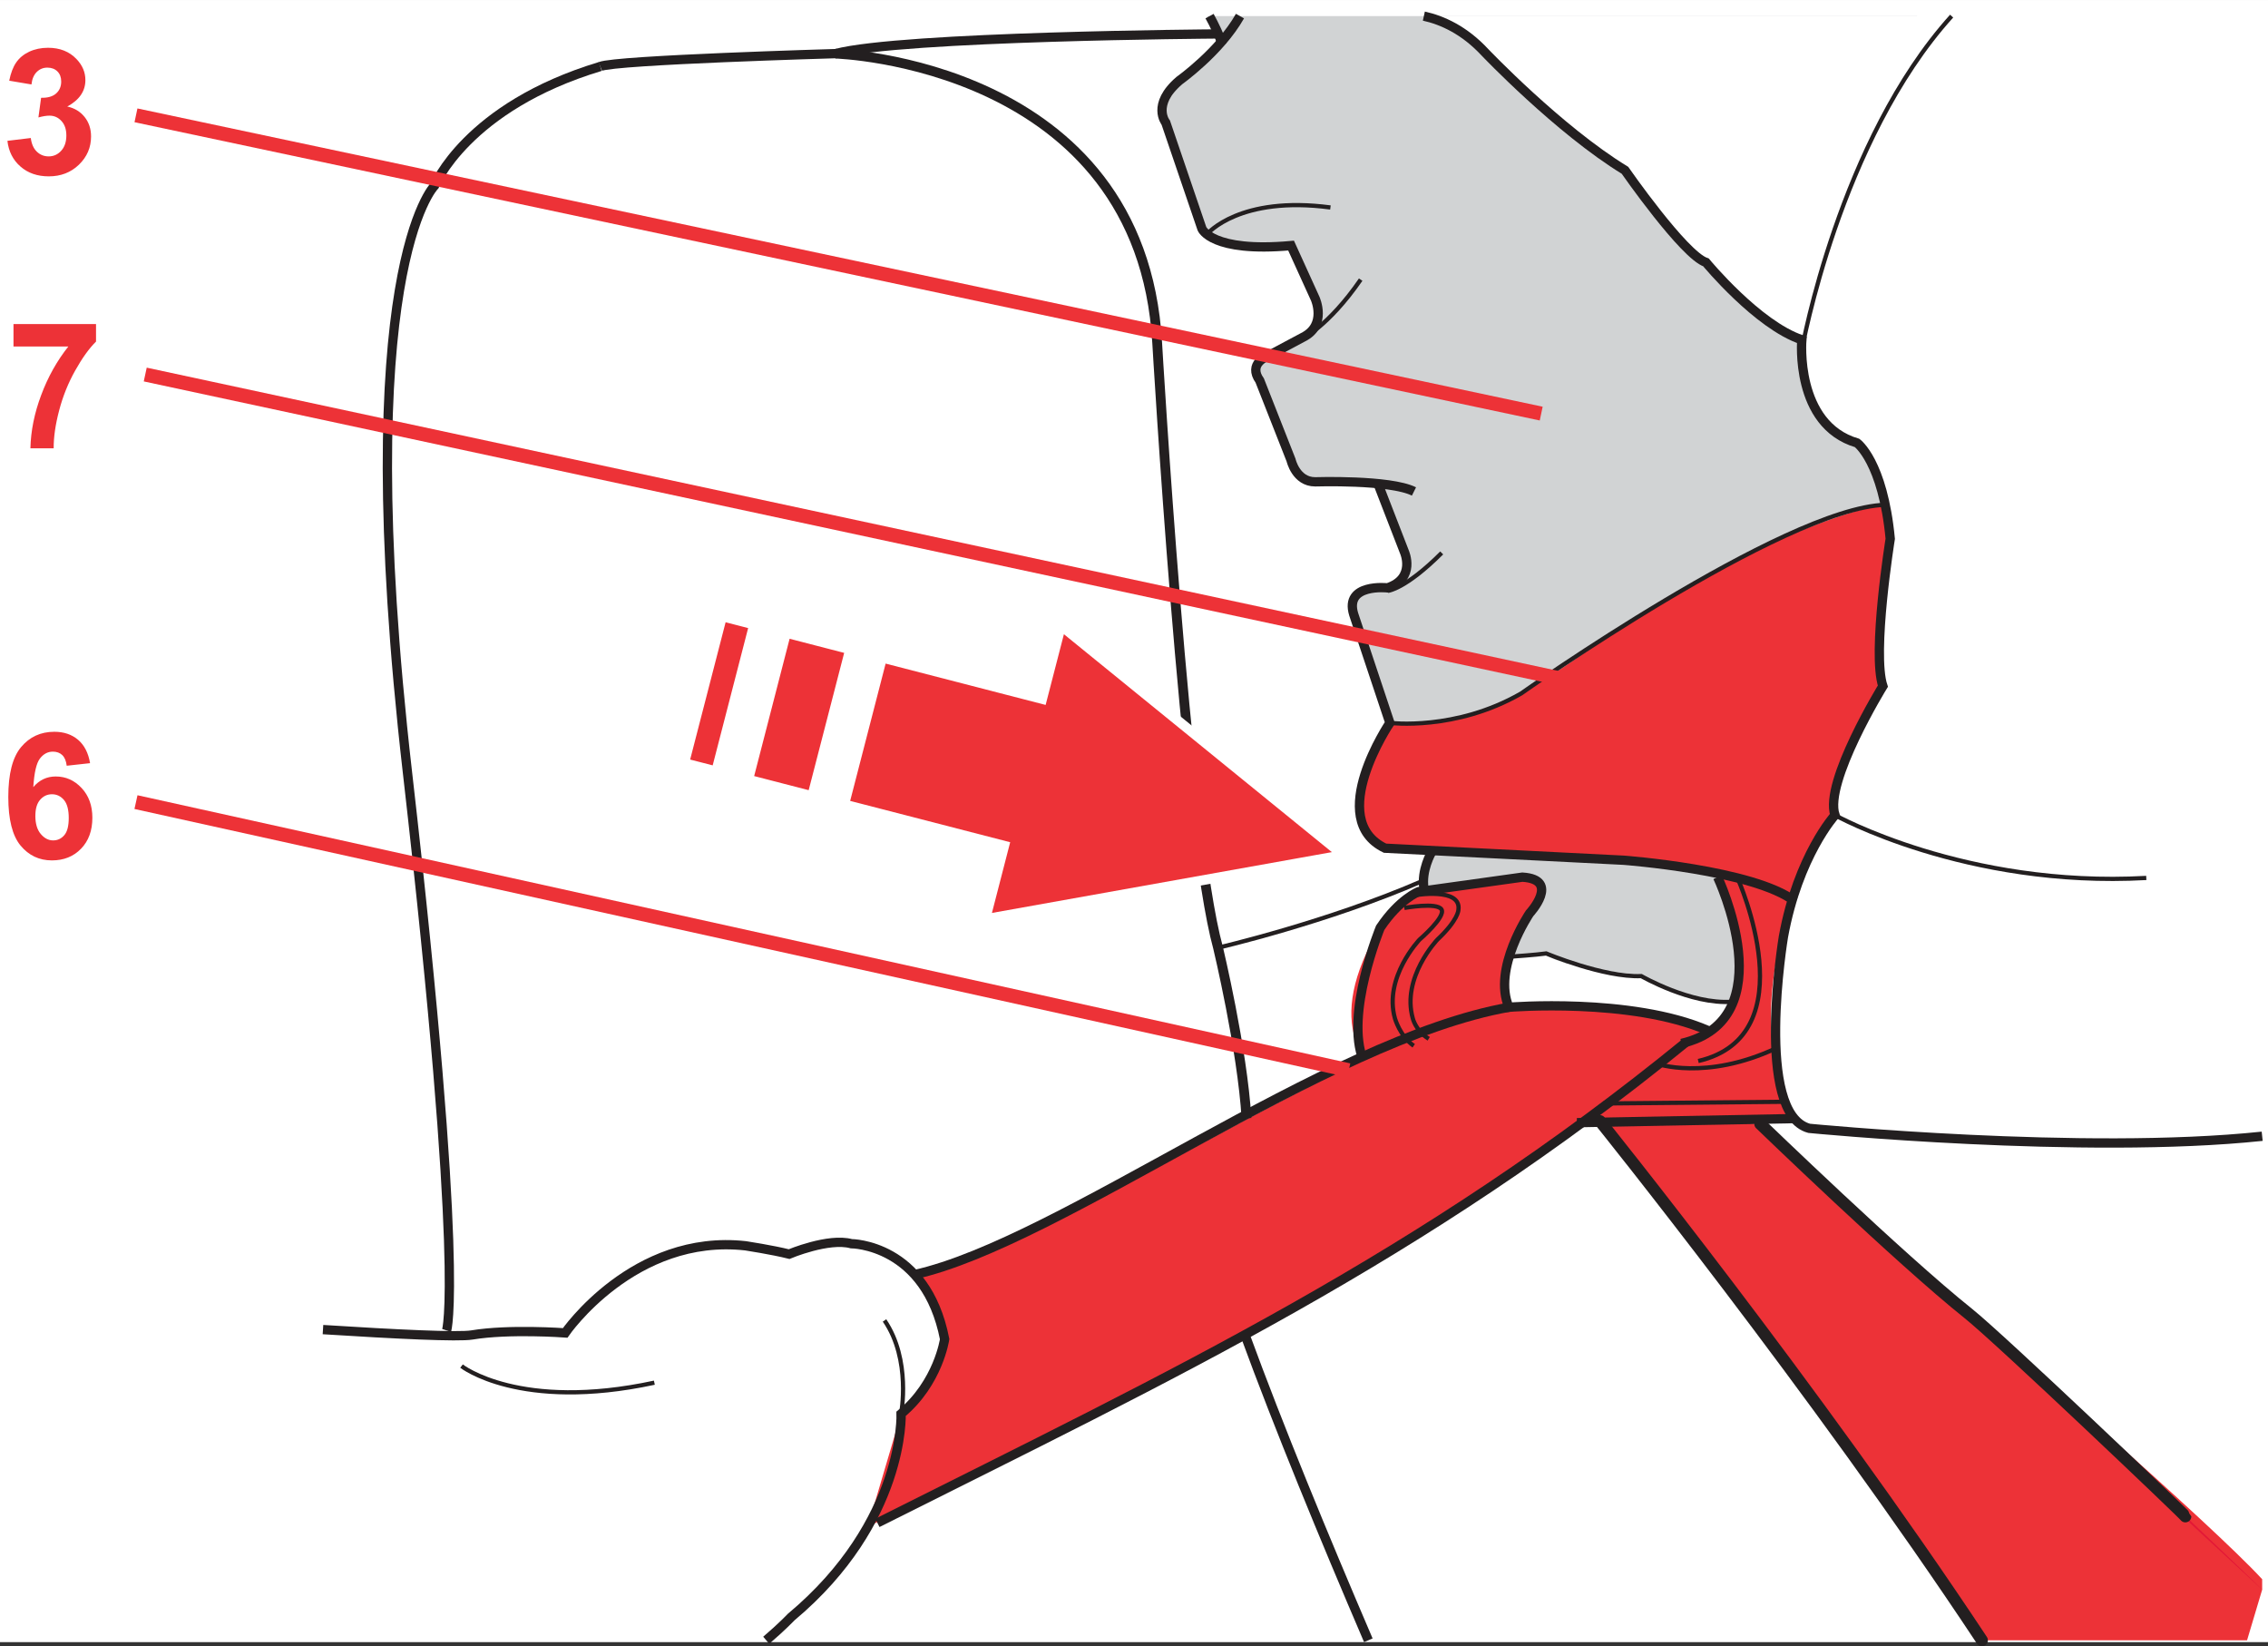
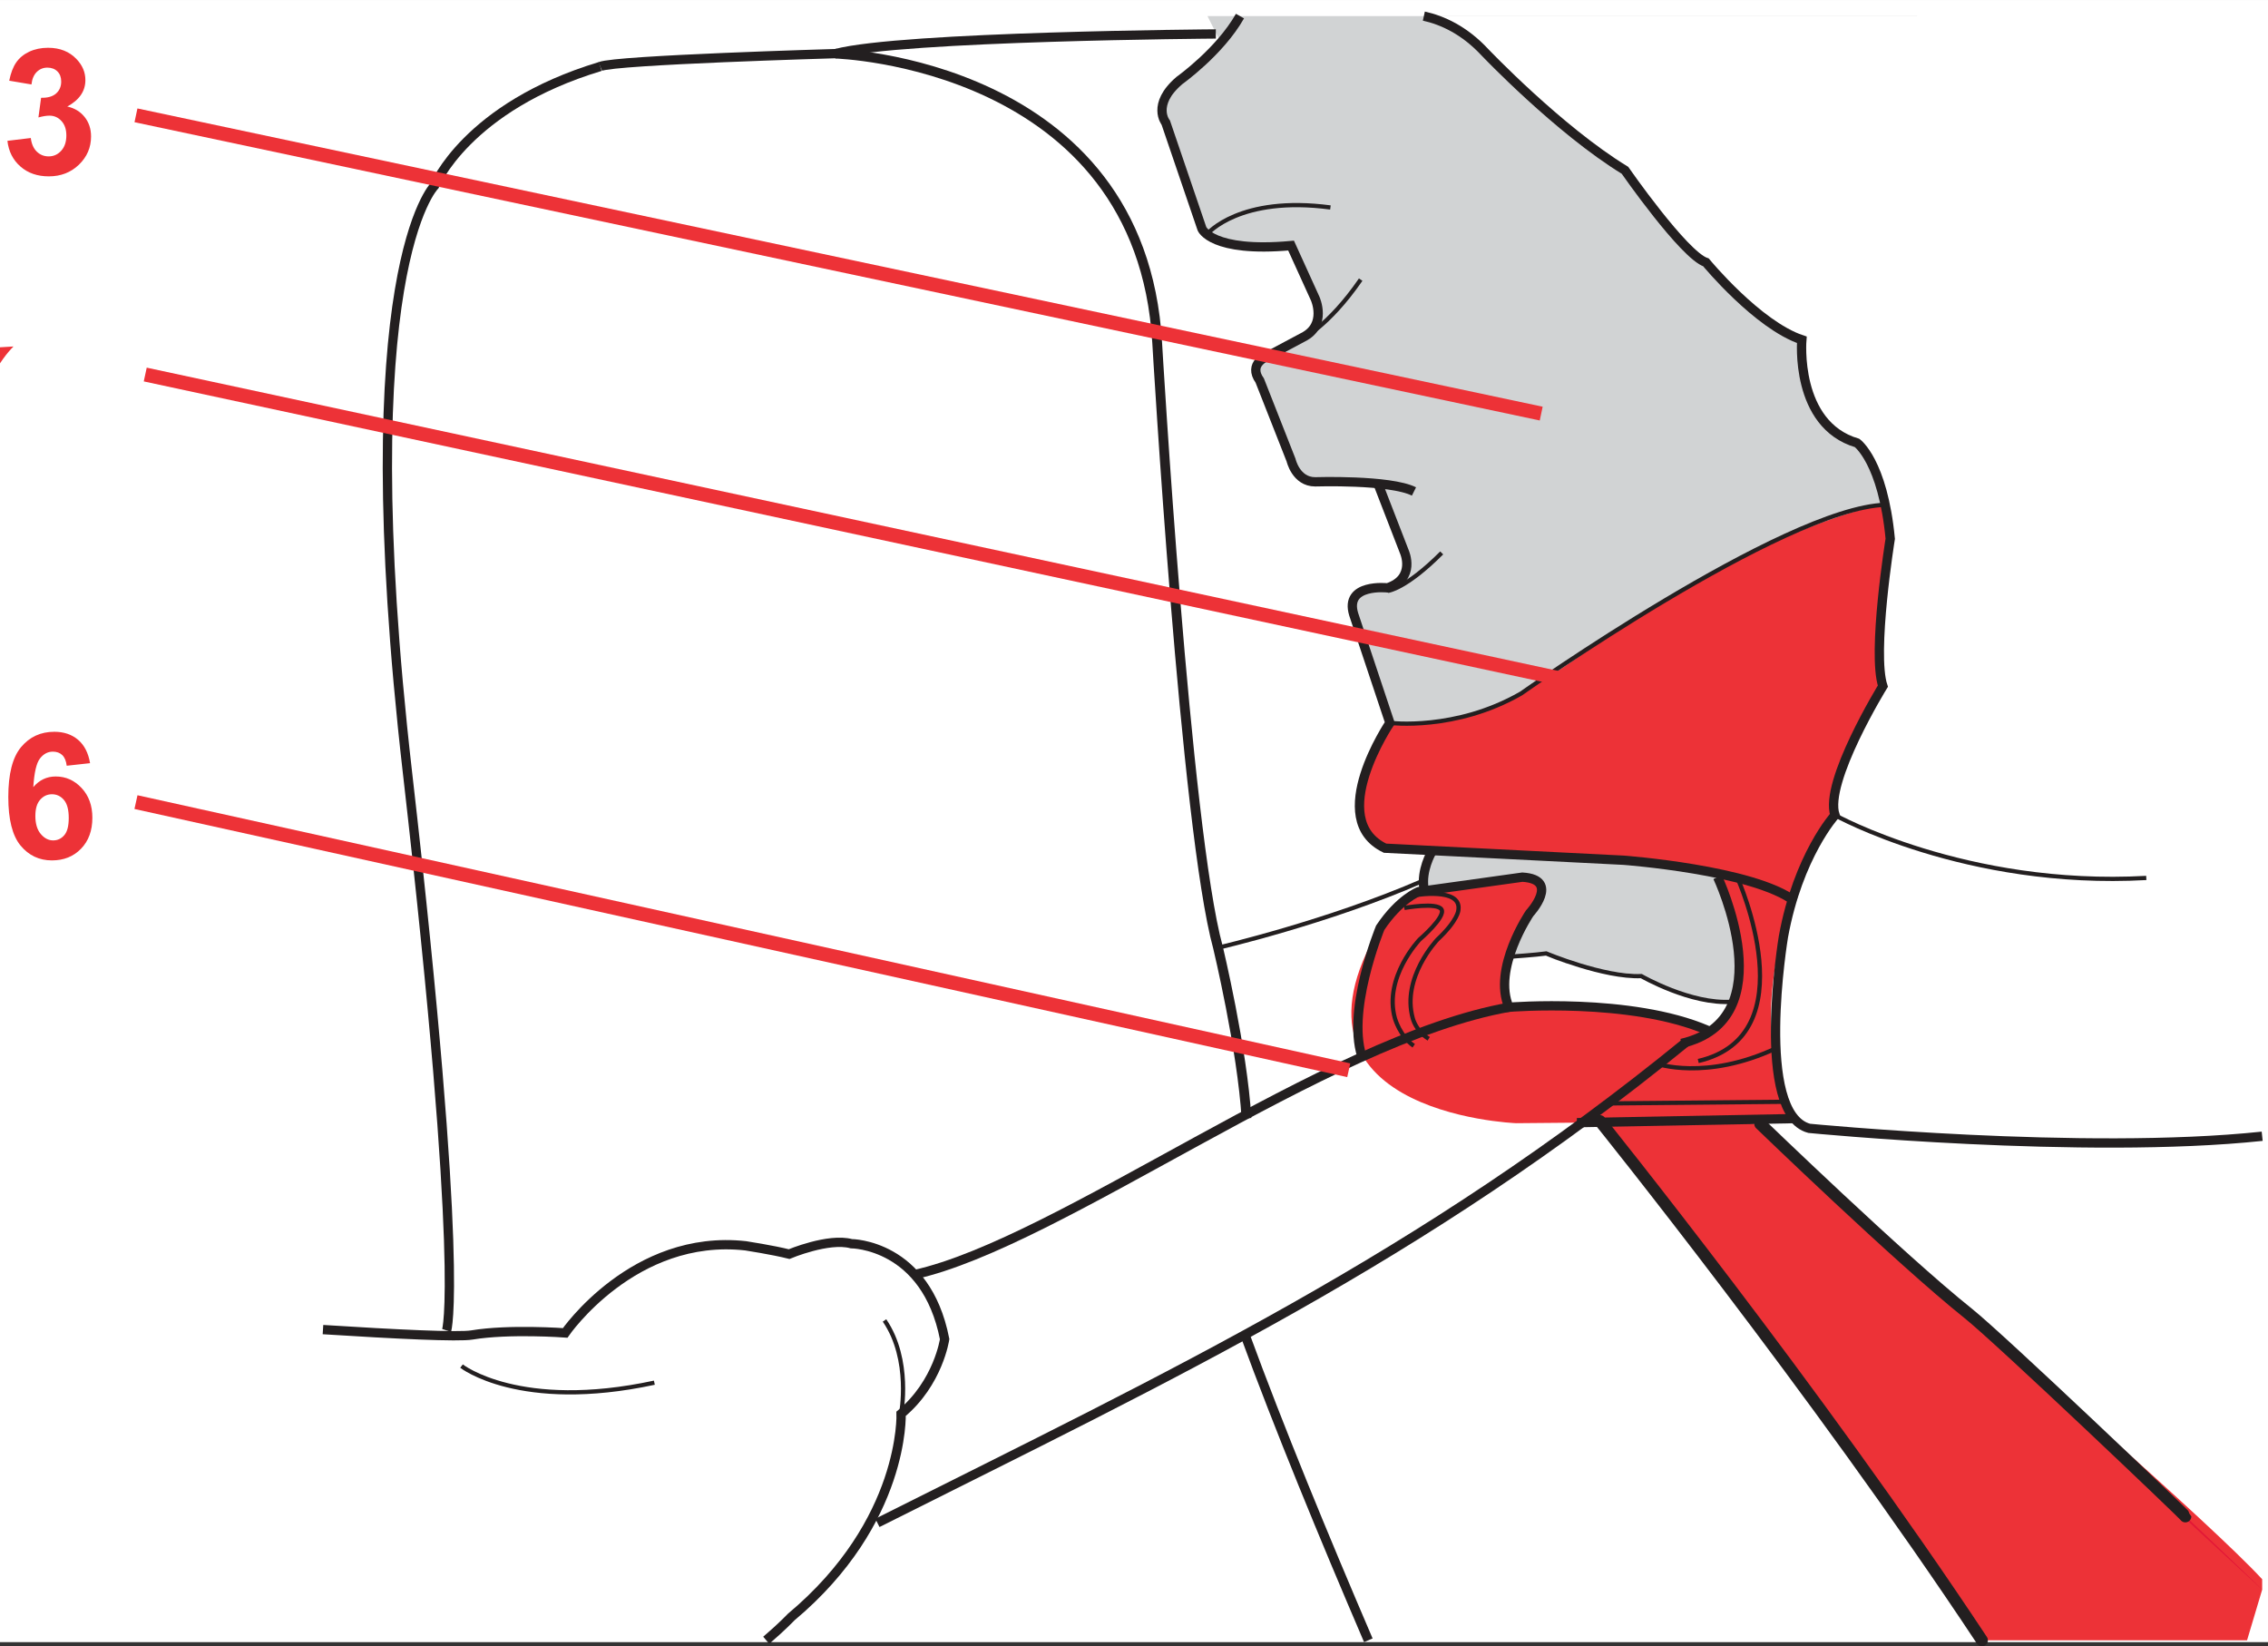
<svg xmlns="http://www.w3.org/2000/svg" xml:space="preserve" width="40.936mm" height="29.708mm" version="1.1" style="shape-rendering:geometricPrecision; text-rendering:geometricPrecision; image-rendering:optimizeQuality; fill-rule:evenodd; clip-rule:evenodd" viewBox="0 0 1524.86 1106.6">
  <rect x="0" y="0" width="1524.86" height="1106.6" fill="#333333" stroke="none" />
  <defs>
    <style type="text/css">
   
    .str0 {stroke:#231F20;stroke-width:6.25;stroke-miterlimit:2.613}
    .str3 {stroke:#231F20;stroke-width:6.57;stroke-miterlimit:2.613}
    .str5 {stroke:white;stroke-width:6.57;stroke-miterlimit:2.613}
    .str4 {stroke:#ED3237;stroke-width:9.46;stroke-miterlimit:2.613}
    .str1 {stroke:#231F20;stroke-width:2.84;stroke-miterlimit:2.613}
    .str2 {stroke:#231F20;stroke-width:8.04;stroke-linecap:round;stroke-miterlimit:2.613}
    .fil4 {fill:none}
    .fil7 {fill:none;fill-rule:nonzero}
    .fil2 {fill:#D1D3D4}
    .fil5 {fill:#E31836}
    .fil1 {fill:white}
    .fil3 {fill:#ED3237}
    .fil0 {fill:white;fill-rule:nonzero}
    .fil6 {fill:#ED3237;fill-rule:nonzero}
   
  </style>
  </defs>
  <g id="Слой_x0020_1">
    <polygon class="fil0" points="-0,1103.83 1524.86,1103.83 1524.86,0 -0,0 " />
    <path class="fil1" d="M1363.54 918.5l0 184.08 -83.55 0c-109.57,-143.61 -287.6,-378.1 -283.86,-380.6 5.41,-3.6 367.41,-21.62 367.41,-21.62l0 218.14z" />
    <path class="fil1" d="M906.59 681.14c0,0 -106.65,55.99 -77.33,197.34 0,0 46.06,111.2 93.73,224.1l405.03 0c-31.55,-53.36 -82.84,-134.52 -146.09,-214.42l-106.22 -134.55 -169.12 -72.47z" />
    <polygon class="fil1" points="1163.61,675.4 1149.66,692.44 1012.47,675.66 1017.93,642.86 1075.28,624.25 " />
    <path class="fil2" d="M1155.95 588.14c0,0 24.72,65.55 7.66,87.25 0,0 -48.04,-7.74 -60.44,-20.14 0,0 -55.78,-4.65 -63.53,-13.94l-21.71 1.54 -63.53 -43.39 4.65 -27.9c0,0 186.13,9.92 196.9,16.58z" />
    <path class="fil2" d="M1288.88 498.08l0 -487.26 -477.03 0 8.65 17.28c0,0 -43.17,38.36 -38.37,54.35l27.16 73.53c0,0 30.38,14.37 59.16,9.59l15.99 33.56c0,0 6.39,17.6 -9.59,27.19 0,0 -33.58,11.17 -27.19,30.35l27.19 65.55 52.75 4.8 20.78 47.95c0,0 -4.78,19.2 -17.57,20.79 0,0 -28.79,-1.59 -20.79,19.17l23.35 70.68c0,0 -43.06,65.44 -2.26,84.21 0,0 232.74,3.3 273.54,33.09l84.23 -104.84z" />
    <path class="fil1" d="M1365.23 10.82l0 758.74c0,0 -119.5,-2.55 -159.61,-16.18 0,0 -46.06,-104 28.45,-204.87 0,0 -1.42,-37.27 32.8,-88.52 0,0 -8.61,-44.9 4.9,-98.33 0,0 -5.94,-56.05 -22.82,-63.83 0,0 -37.65,-3.91 -40.25,-68.83 0,0 -45.44,-29.87 -61.03,-51.92 0,0 -44.14,-38.96 -53.24,-62.33 0,0 -59.73,-41.55 -89.58,-72.71 -17.6,-18.38 -33.41,-27.72 -47.68,-31.23l408.06 0zm-435.43 0l-0.26 0.06 -0.2 -0.06 0.47 0z" />
    <path class="fil3" d="M1153.33 586.52c4.27,1.1 17.96,49.12 14.98,74.73 -3.15,27.01 -23.06,31.68 -23.06,31.68 -22.64,-19.06 -132.78,-17.27 -132.78,-17.27 -6.56,-49.17 21.67,-66.52 21.67,-66.52 14.74,-22.94 -14.76,-18.03 -14.76,-18.03l-54.53 5.95c-19.69,3.29 -29.05,13.71 -29.05,13.71 -93.43,137.67 83.59,144.23 83.59,144.23l186.23 -1.64c-24.35,-53.08 -14.83,-107.56 -0.53,-146.98 0,0 16.31,-43.39 27.84,-55.88 0,0 2.88,-44.2 31.71,-87.46 0,0 -2.72,-50.91 4.81,-104.77l-2.88 -19.21c0,0 -70.17,10.56 -190.32,91.3 0,0 -59.37,48.6 -108.11,53.81 0,0 -16.7,2.8 -34.77,1.46 0,0 -41.67,66.03 -2.26,84.19 0,0 197.77,10.34 222.21,16.69z" />
-     <path class="fil3" d="M1016.88 678.37c0,0 91.09,-9.09 128.82,11.72 -227.4,178.61 -383.53,248.31 -562.3,336.17 7.48,-25.3 14.96,-50.6 22.45,-75.91 26.36,-22.39 44.94,-47.7 9.04,-93.62 82.24,-10.11 297.71,-165.05 401.99,-178.36z" />
    <path class="fil3" d="M1332.65 1102.58c-111.05,-163.67 -259.54,-352.09 -259.54,-352.09l110.39 5c0,0 93.97,90.79 139.78,127.36 17.32,13.85 163.78,141.8 197.66,178.69l0 7.08 -0.01 -0.01 -10.15 33.98 -178.13 0z" />
    <path class="fil4 str0" d="M957.31 10.82c12.36,2.73 27.19,9.39 41.09,24.36 0,0 49.54,52.03 94.11,79.27 0,0 39.64,56.98 54.5,61.93 0,0 34.69,42.1 64.42,52.01 0,0 -4.95,56.98 37.16,69.36 0,0 17.34,12.39 22.29,64.4 0,0 -12.39,76.78 -4.95,99.08 0,0 -39.65,64.4 -32.21,86.69 0,0 -24.76,27.26 -34.66,81.75 0,0 -19.83,118.89 17.33,128.79 0,0 184.79,18.01 304.56,5.32" />
    <path class="fil4 str0" d="M837.1 897.39c22.7,61.99 53.13,135.88 82.88,205.19" />
    <path class="fil4 str0" d="M950.67 330.35c-16.2,-8.09 -66.43,-6.48 -66.43,-6.48 -12.96,0 -16.21,-14.59 -16.21,-14.59l-21.05 -53.47c-8.1,-11.34 4.85,-16.2 4.85,-16.2l24.31 -12.96c16.2,-8.11 8.11,-25.93 8.11,-25.93l-16.21 -35.65c-53.47,4.86 -59.93,-11.33 -59.93,-11.33l-24.31 -71.31c0,0 -9.82,-12.05 9.15,-28.31 0,0 27.17,-19.34 40.73,-43.31" />
-     <path class="fil4 str0" d="M813.22 10.82c3.12,5.68 7.3,13.96 8.14,18.93" />
    <path class="fil4 str0" d="M926.65 325.63l17.53 45.22c0,0 8.11,17.82 -11.33,24.3 0,0 -29.17,-3.23 -22.7,17.82l24.31 72.93c0,0 -43.76,64.81 -3.24,84.25l160.41 8.09c0,0 87.48,6.48 115.03,27.56" />
    <path class="fil4 str0" d="M1154.81 589.59c0,0 45.38,95.6 -24.28,111.8" />
    <path class="fil4 str1" d="M1168.36 590.58c0,0 47.39,105.44 -26.57,122.63" />
    <path class="fil4 str1" d="M811.88 157.06c0,0 21.68,-25.73 82.62,-17.61" />
    <path class="fil4 str1" d="M933.18 397.14c0,0 11.75,-1.11 36.12,-25.48" />
    <path class="fil4 str1" d="M874.2 228.59c0,0 18.59,-8.66 40.64,-40.64" />
    <path class="fil4 str1" d="M934.47 485.91c0,0 44.07,5.61 88.2,-19.75 0,0 176.48,-124.64 244.87,-126.85" />
    <path class="fil4 str1" d="M1113.63 714.93c0,0 32.94,11.83 80.37,-10.23" />
    <path class="fil4 str1" d="M950.96 601.81c0,0 31.79,-5.6 29.58,9.83 0,0 0,6.68 -14.13,19.95 0,0 -24.26,25.37 -16.55,52.94 0,0 1.92,8.34 10.72,13.73" />
    <path class="fil4 str1" d="M950.5 702.97c-9.26,-6.43 -12.64,-18.44 -12.64,-18.44 -7.73,-27.58 16.54,-52.94 16.54,-52.94 0,0 17.79,-15.26 14.78,-20.28 -3.01,-5.01 -25.02,-1 -25.02,-1" />
-     <path class="fil4 str1" d="M1211.55 234.63c0,0 25.14,-140.32 100.61,-223.81" />
    <path class="fil4 str1" d="M1233.7 547.92c0,0 87.87,49.01 209.33,42.22" />
    <path class="fil5" d="M1235.15 804.8c0,0 93.98,90.79 139.79,127.36 21.74,17.36 146,135.73 146,136.45l-285.79 -263.82z" />
    <path class="fil4 str2" d="M1183.5 755.49c0,0 93.98,90.79 139.79,127.36 21.74,17.36 146,135.73 146,136.46" />
    <path class="fil4 str2" d="M1332.51 1102.58c-111.93,-169.01 -256.8,-348.97 -256.8,-348.97" />
    <line class="fil4 str0" x1="1207.22" y1="751.89" x2="1060.22" y2="754.65" />
    <line class="fil4 str1" x1="1201.07" y1="740.59" x2="1077.9" y2="741.75" />
    <path class="fil4 str0" d="M962.46 572.89c0,0 -7.1,12.17 -5.07,24.36" />
    <path class="fil4 str1" d="M1017.27 642.92c0,0 15.22,-1.02 22.31,-2.02 0,0 38.57,16.23 63.93,15.22 0,0 33.48,19.28 60.88,17.24" />
    <path class="fil4 str0" d="M1148.15 692.63c-51.75,-22.31 -133.62,-15.57 -133.62,-15.57 -11.34,-25.93 13.89,-63.16 13.89,-63.16 0,0 21.06,-22.68 -4.85,-24.29l-69.67 9.71c0,0 -12.97,4.86 -25.93,24.31 0,0 -23.98,58.21 -11.33,89.11" />
    <path class="fil4 str0" d="M1014.54 677.06c-123.45,21.85 -302.27,158.14 -399.65,179.69" />
    <path class="fil4 str0" d="M589.92 1023.66c199.75,-100.23 366.41,-178.47 543.56,-323.02" />
    <path class="fil4 str1" d="M310.3 918.27c0,0 39.03,30.66 129.65,11.16" />
    <path class="fil4 str1" d="M605.85 950.33c0,0 6.97,-36.24 -11.16,-62.74" />
    <path class="fil4 str0" d="M817.45 22.81c0,0 -211.6,1.46 -255.67,13.22 0,0 -147.9,4.25 -158.19,8.65" />
    <path class="fil4 str0" d="M300.27 894.31c0,0 12.35,-37.49 -26.34,-375.26 -38.7,-337.77 18.23,-394.24 18.23,-394.24 0,0 21.47,-53.04 111.44,-80.13" />
    <path class="fil4 str3" d="M561.78 36.05c0,0 205.31,5.99 216.23,194.31 0,0 19.09,327.54 40.93,406.68 0,0 16.37,68.24 19.11,114.65" />
    <path class="fil4 str1" d="M818.94 637.04c0,0 73.85,-17.12 137.64,-44.97" />
    <path class="fil4 str0" d="M217.15 893.74c49.56,3.15 91.1,5.13 100.1,3.62 25.1,-4.18 62.74,-1.39 62.74,-1.39 0,0 46.01,-66.93 121.29,-58.56 0,0 18.14,2.79 29.27,5.59 0,0 26.49,-11.17 41.84,-6.99 0,0 50.19,0.03 62.72,64.15 0,0 -4.18,29.26 -29.26,50.17 0,0 2.79,72.5 -73.89,136.62 0,0 -6.5,6.85 -16.8,15.62" />
    <path class="fil6" d="M5.01 94.65l15.69 -1.89c0.51,3.99 1.86,7.06 4.06,9.16 2.18,2.13 4.85,3.19 7.96,3.19 3.35,0 6.16,-1.27 8.46,-3.83 2.29,-2.53 3.43,-5.95 3.43,-10.26 0,-4.07 -1.09,-7.32 -3.3,-9.7 -2.19,-2.41 -4.87,-3.59 -8.03,-3.59 -2.06,0 -4.55,0.39 -7.45,1.2l1.8 -13.21c4.4,0.1 7.74,-0.84 10.05,-2.85 2.3,-2.04 3.47,-4.72 3.47,-8.06 0,-2.86 -0.85,-5.14 -2.55,-6.82 -1.69,-1.69 -3.96,-2.55 -6.76,-2.55 -2.78,0 -5.14,0.96 -7.1,2.89 -1.97,1.92 -3.18,4.73 -3.59,8.42l-14.95 -2.52c1.04,-5.13 2.59,-9.23 4.7,-12.27 2.09,-3.06 5.03,-5.47 8.76,-7.23 3.77,-1.75 7.96,-2.63 12.63,-2.63 7.98,0 14.36,2.54 19.17,7.62 3.96,4.15 5.95,8.84 5.95,14.09 0,7.44 -4.06,13.38 -12.18,17.78 4.85,1.05 8.71,3.38 11.63,7 2.89,3.6 4.36,7.98 4.36,13.1 0,7.44 -2.73,13.76 -8.15,19 -5.43,5.23 -12.18,7.84 -20.26,7.84 -7.67,0 -14.02,-2.19 -19.05,-6.6 -5.06,-4.41 -7.96,-10.17 -8.78,-17.31z" />
    <line class="fil7 str4" x1="91.42" y1="77.51" x2="1036.21" y2="278.01" />
-     <path class="fil6" d="M9.07 232.9l0 -15.06 55.49 0 0 11.76c-4.59,4.52 -9.24,10.98 -13.98,19.42 -4.73,8.42 -8.33,17.38 -10.82,26.87 -2.5,9.49 -3.72,17.98 -3.67,25.44l-15.65 0c0.28,-11.71 2.68,-23.64 7.26,-35.8 4.54,-12.18 10.64,-23.04 18.26,-32.64l-36.9 0z" />
+     <path class="fil6" d="M9.07 232.9c-4.59,4.52 -9.24,10.98 -13.98,19.42 -4.73,8.42 -8.33,17.38 -10.82,26.87 -2.5,9.49 -3.72,17.98 -3.67,25.44l-15.65 0c0.28,-11.71 2.68,-23.64 7.26,-35.8 4.54,-12.18 10.64,-23.04 18.26,-32.64l-36.9 0z" />
    <line class="fil7 str4" x1="97.65" y1="251.75" x2="1114.74" y2="470.22" />
    <path class="fil6" d="M60.55 512.99l-15.7 1.73c-0.38,-3.23 -1.38,-5.62 -2.99,-7.17 -1.62,-1.54 -3.73,-2.31 -6.32,-2.31 -3.4,0 -6.3,1.54 -8.69,4.64 -2.37,3.07 -3.84,9.47 -4.47,19.21 4.06,-4.77 9.07,-7.15 15.07,-7.15 6.78,0 12.58,2.58 17.41,7.75 4.82,5.14 7.24,11.8 7.24,19.96 0,8.67 -2.53,15.61 -7.62,20.86 -5.06,5.23 -11.6,7.84 -19.57,7.84 -8.54,0 -15.57,-3.31 -21.08,-9.96 -5.49,-6.64 -8.25,-17.52 -8.25,-32.66 0,-15.51 2.85,-26.69 8.6,-33.55 5.73,-6.86 13.18,-10.29 22.35,-10.29 6.43,0 11.75,1.81 15.97,5.4 4.21,3.6 6.9,8.83 8.05,15.69zm-36.78 35.4c0,5.26 1.21,9.35 3.63,12.2 2.43,2.88 5.2,4.32 8.32,4.32 3.02,0 5.51,-1.18 7.52,-3.53 2.01,-2.34 2.98,-6.2 2.98,-11.55 0,-5.49 -1.05,-9.54 -3.22,-12.1 -2.16,-2.56 -4.85,-3.84 -8.08,-3.84 -3.11,0 -5.76,1.22 -7.91,3.67 -2.17,2.44 -3.23,6.07 -3.23,10.84z" />
    <line class="fil7 str4" x1="91.42" y1="539.17" x2="906.82" y2="719.41" />
-     <path class="fil6 str5" d="M567.58 540.71l107.6 27.78 -12.73 49.32 240.65 -43.05 -189.69 -154.23 -12.75 49.31 -107.58 -27.79 -25.49 98.66zm-64.53 -16.69l43.01 11.13 25.51 -98.66 -43.05 -11.12 -25.47 98.65zm-43.05 -11.1l21.53 5.54 25.48 -98.64 -21.51 -5.55 -25.49 98.65z" />
  </g>
</svg>